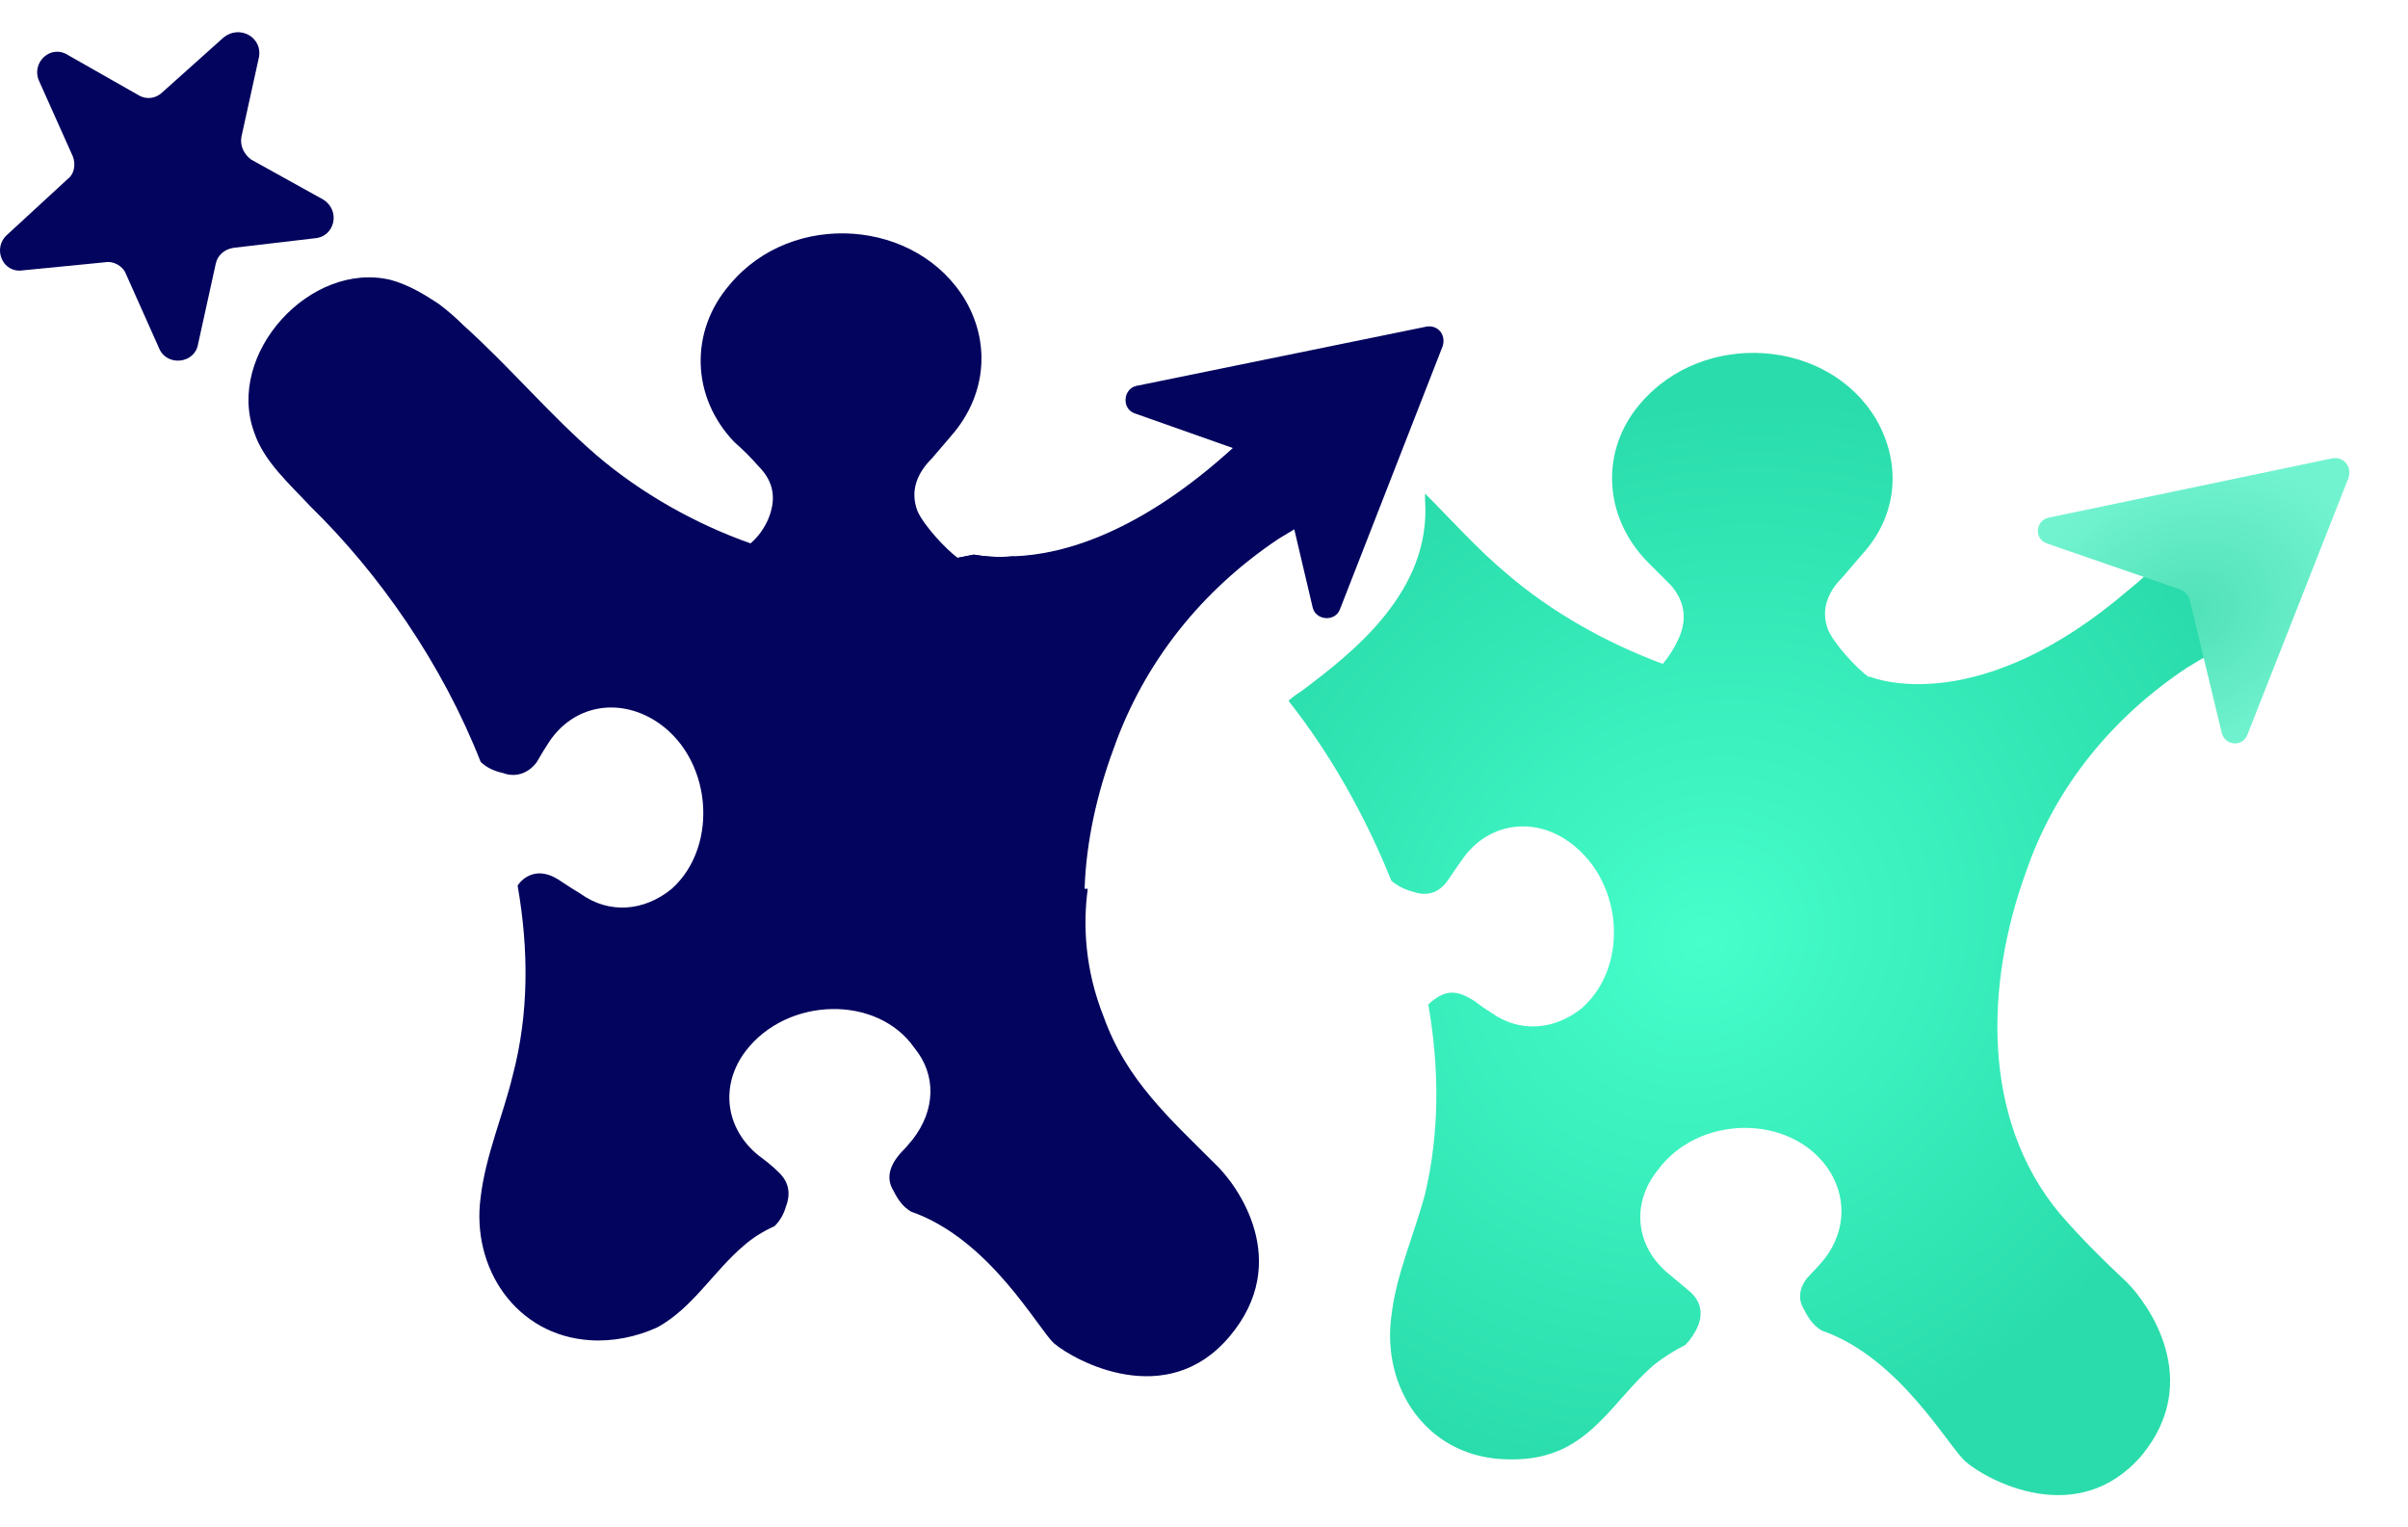
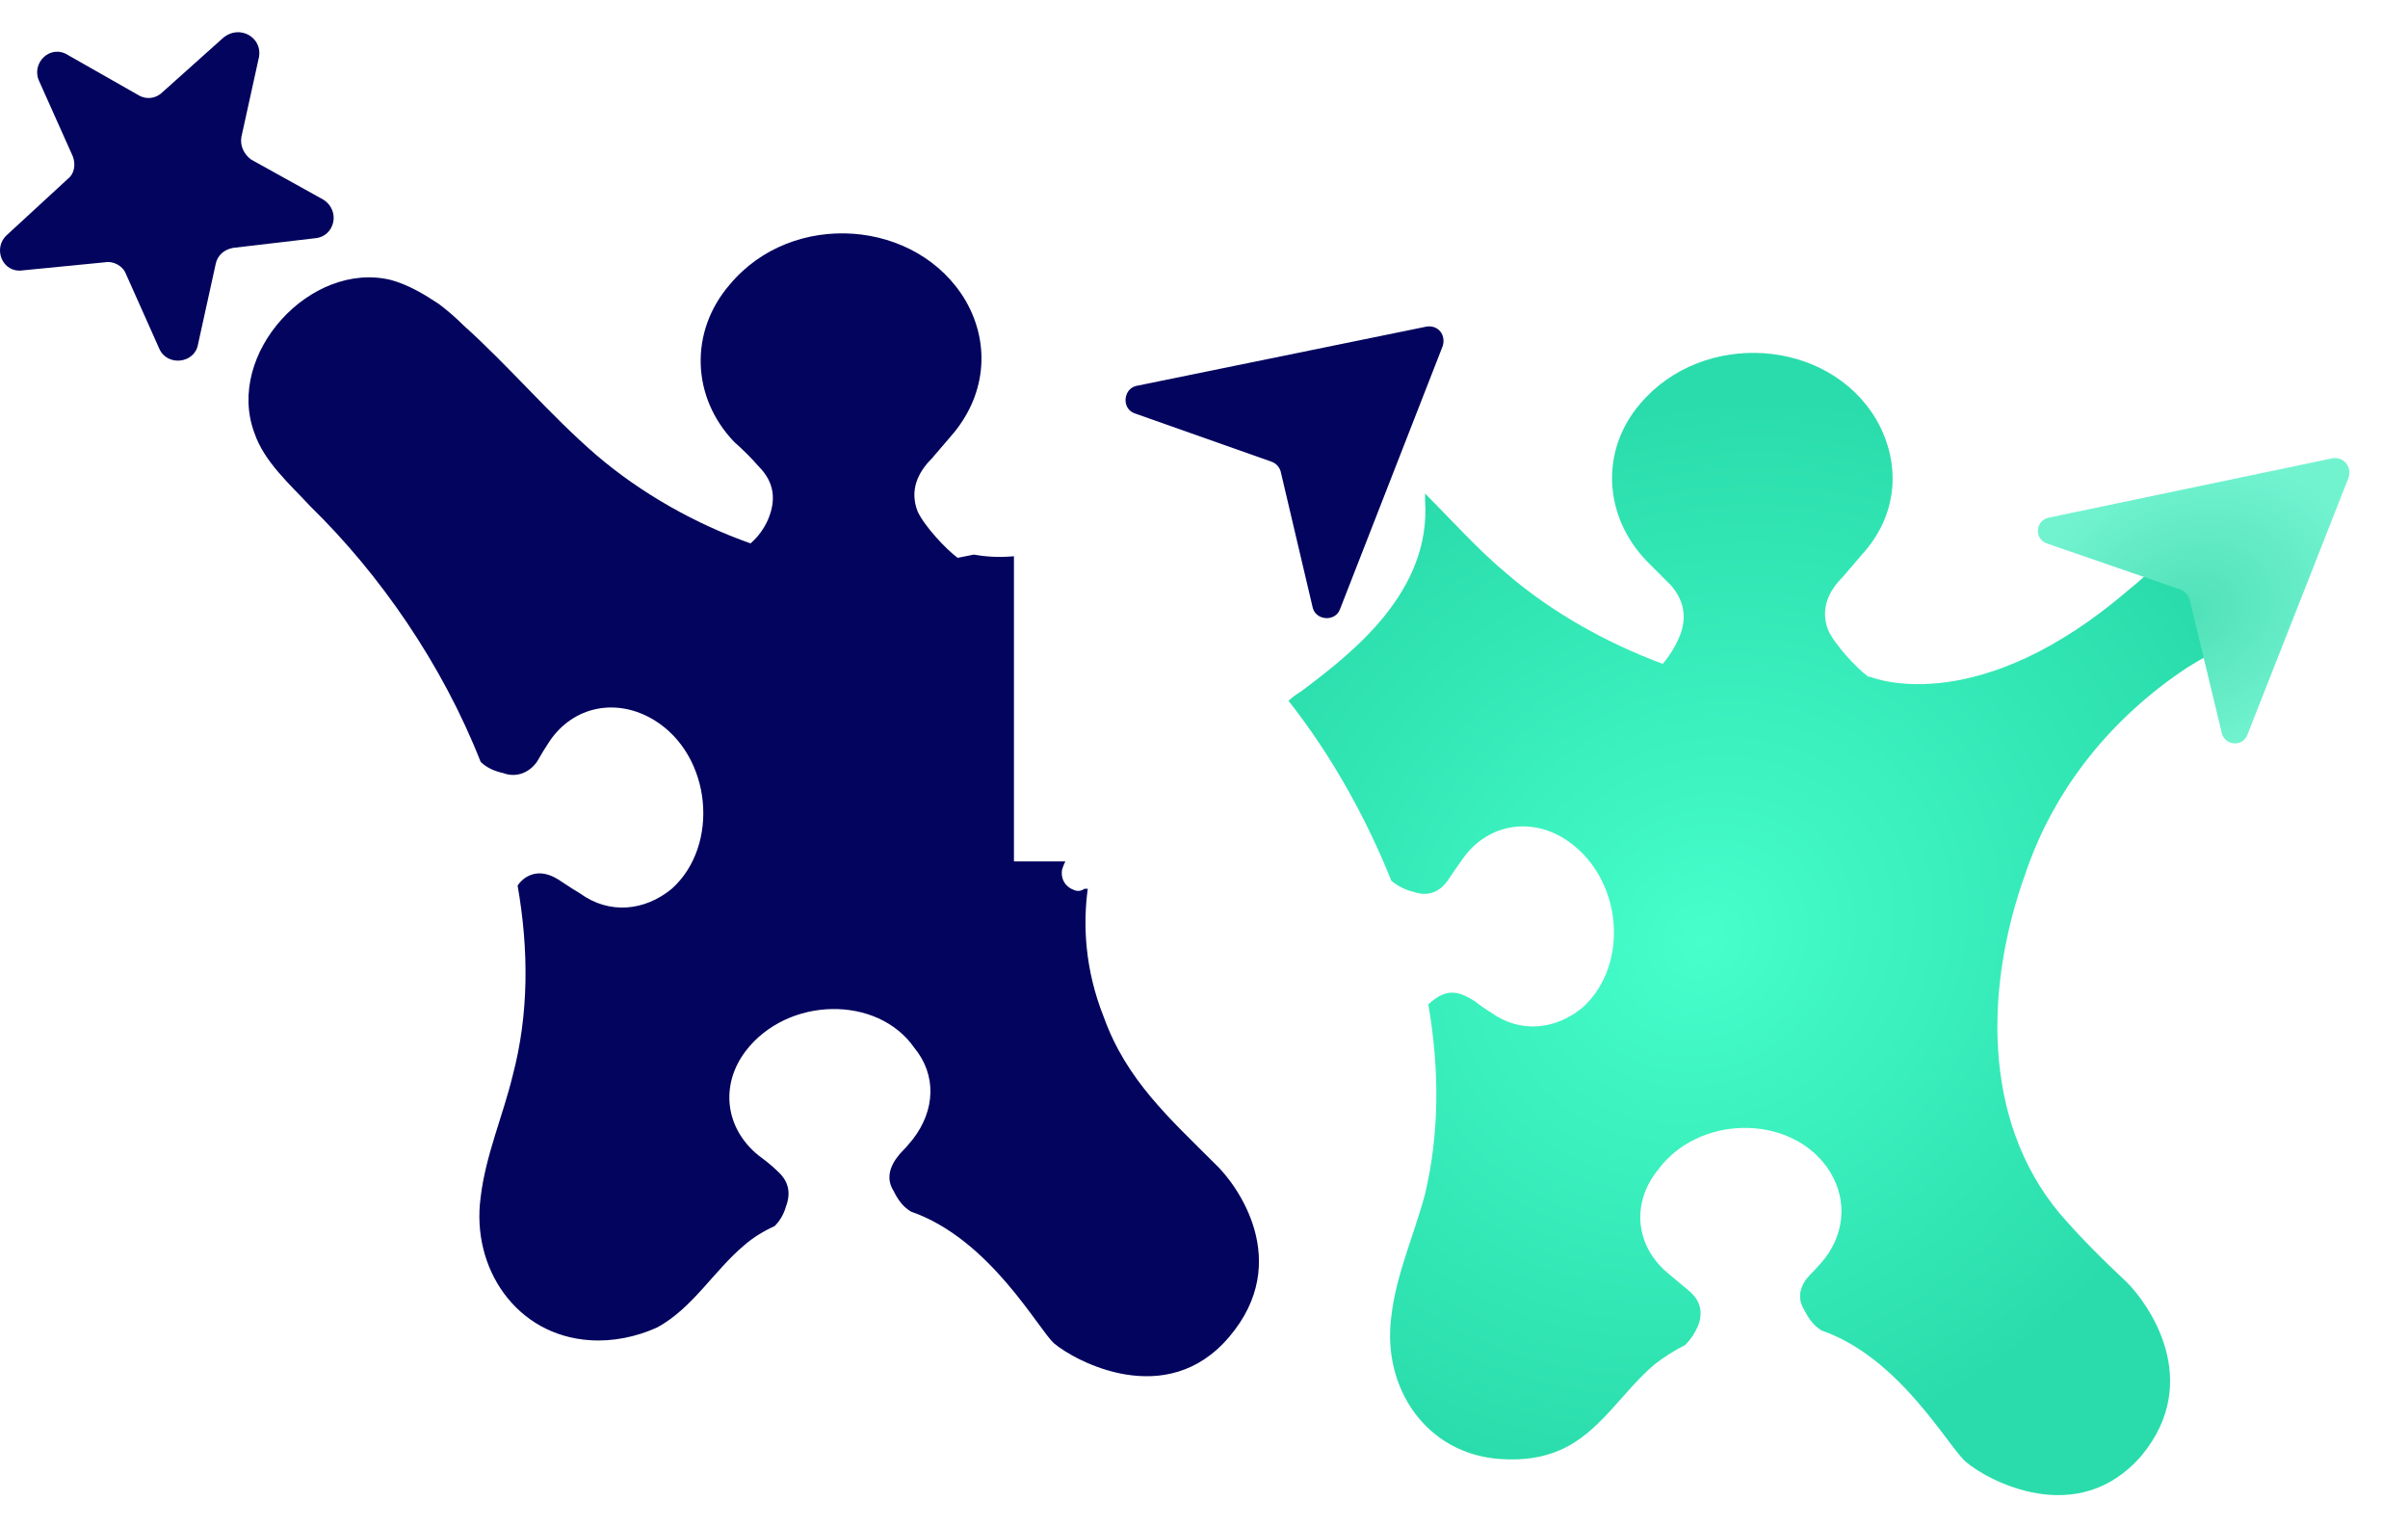
<svg xmlns="http://www.w3.org/2000/svg" width="41" height="26" viewBox="0 0 41 26" fill="none">
  <path d="M20.928 22.759C19.861 24.017 18.303 23.169 17.947 22.868C17.674 22.622 16.853 21.091 15.513 20.626C15.377 20.544 15.294 20.434 15.213 20.27C15.076 20.052 15.158 19.833 15.322 19.642C15.395 19.569 15.468 19.486 15.541 19.395C15.924 18.903 15.951 18.302 15.568 17.837C14.939 16.934 13.408 16.962 12.697 17.891C12.259 18.466 12.341 19.204 12.915 19.669C13.025 19.751 13.134 19.833 13.244 19.942C13.426 20.106 13.472 20.307 13.38 20.544C13.344 20.672 13.28 20.781 13.189 20.872C12.988 20.963 12.815 21.073 12.669 21.2C12.15 21.638 11.794 22.267 11.193 22.595C10.837 22.759 10.427 22.841 10.044 22.814C8.786 22.732 8.02 21.583 8.184 20.38C8.267 19.669 8.567 18.985 8.731 18.302C9.005 17.262 9.005 16.169 8.813 15.075C8.85 15.02 8.896 14.974 8.95 14.938C9.169 14.801 9.388 14.883 9.579 15.02C9.689 15.093 9.789 15.157 9.88 15.211C10.372 15.567 10.974 15.512 11.439 15.129C12.259 14.391 12.122 12.86 11.138 12.258C10.509 11.875 9.771 12.012 9.36 12.614C9.287 12.723 9.215 12.841 9.142 12.969C9.005 13.16 8.786 13.242 8.567 13.16C8.403 13.124 8.276 13.06 8.184 12.969C7.528 11.301 6.462 9.769 5.286 8.621C4.93 8.238 4.493 7.855 4.329 7.363C3.836 6.023 5.286 4.437 6.653 4.765C6.954 4.847 7.227 5.011 7.473 5.175C7.619 5.285 7.756 5.403 7.884 5.531C8.677 6.242 9.36 7.062 10.153 7.746C10.919 8.402 11.849 8.922 12.779 9.25C12.906 9.14 13.007 9.004 13.079 8.84C13.216 8.511 13.189 8.211 12.915 7.937C12.788 7.791 12.651 7.655 12.505 7.527C11.767 6.761 11.739 5.64 12.423 4.847C13.49 3.562 15.623 3.726 16.443 5.121C16.881 5.886 16.771 6.761 16.197 7.418C16.088 7.545 15.978 7.673 15.869 7.801C15.623 8.047 15.486 8.347 15.623 8.703C15.732 8.949 16.115 9.359 16.306 9.496C16.398 9.478 16.489 9.46 16.58 9.441C16.744 9.469 16.963 9.496 17.264 9.469V14.664H18.139C18.12 14.701 18.102 14.746 18.084 14.801C18.056 14.965 18.139 15.102 18.303 15.157C18.357 15.175 18.412 15.166 18.467 15.129C18.485 15.129 18.503 15.129 18.521 15.129C18.439 15.731 18.467 16.497 18.795 17.317C19.178 18.384 19.916 19.04 20.682 19.806C21.065 20.161 22.022 21.474 20.928 22.759Z" fill="#03045E" />
  <path d="M36.214 21.829C36.57 22.185 37.527 23.497 36.46 24.783C35.367 26.041 33.835 25.193 33.48 24.892C33.179 24.646 32.358 23.114 31.018 22.65C30.882 22.568 30.8 22.458 30.718 22.294C30.581 22.075 30.663 21.857 30.827 21.692C30.918 21.601 31 21.51 31.073 21.419C31.429 20.954 31.456 20.352 31.101 19.86C30.444 18.958 28.913 18.985 28.229 19.915C27.764 20.489 27.846 21.228 28.421 21.692C28.53 21.784 28.639 21.875 28.749 21.966C28.949 22.13 29.004 22.331 28.913 22.568C28.858 22.695 28.785 22.805 28.694 22.896C28.512 22.987 28.338 23.096 28.174 23.224C27.655 23.661 27.299 24.29 26.698 24.619C26.342 24.81 25.959 24.865 25.549 24.837C24.291 24.755 23.526 23.634 23.69 22.404C23.772 21.692 24.073 21.036 24.264 20.325C24.51 19.286 24.51 18.192 24.319 17.098C24.355 17.062 24.401 17.025 24.455 16.989C24.701 16.825 24.893 16.907 25.112 17.044C25.203 17.116 25.294 17.18 25.385 17.235C25.877 17.59 26.479 17.536 26.944 17.153C27.764 16.415 27.628 14.911 26.643 14.282C26.041 13.899 25.303 14.036 24.893 14.637C24.802 14.765 24.72 14.883 24.647 14.993C24.51 15.184 24.319 15.266 24.073 15.184C23.927 15.148 23.799 15.084 23.69 14.993C23.252 13.899 22.651 12.832 21.939 11.93C21.976 11.893 22.021 11.857 22.076 11.82L22.158 11.766C23.033 11.11 24.373 10.07 24.264 8.512C24.264 8.475 24.264 8.439 24.264 8.402C24.729 8.867 25.166 9.359 25.659 9.769C26.424 10.426 27.354 10.945 28.311 11.301C28.421 11.173 28.512 11.027 28.585 10.863C28.73 10.535 28.685 10.234 28.448 9.961C28.302 9.815 28.165 9.678 28.038 9.551C27.299 8.785 27.245 7.664 27.928 6.871C28.995 5.613 31.128 5.75 31.948 7.144C32.386 7.91 32.304 8.785 31.702 9.441C31.593 9.569 31.483 9.697 31.374 9.824C31.128 10.07 30.991 10.371 31.128 10.727C31.237 10.973 31.62 11.383 31.811 11.52C31.811 11.52 31.821 11.52 31.839 11.52C31.976 11.574 33.726 12.203 36.242 10.043C36.424 9.897 36.606 9.733 36.788 9.551L38.293 10.809C38.265 10.781 38.019 10.918 37.992 10.945C37.736 11.073 37.49 11.21 37.253 11.356C35.968 12.203 34.984 13.406 34.491 14.856C33.808 16.743 33.726 19.04 35.066 20.653C35.421 21.064 35.804 21.446 36.214 21.829Z" fill="url(#paint0_radial_3809_10086)" />
  <path d="M37.145 10.043L34.848 9.25C34.63 9.168 34.657 8.867 34.876 8.813L39.716 7.801C39.907 7.774 40.044 7.938 39.989 8.129L38.267 12.504C38.185 12.723 37.884 12.696 37.829 12.477L37.282 10.207C37.255 10.125 37.2 10.071 37.145 10.043Z" fill="url(#paint1_radial_3809_10086)" />
-   <path d="M22.815 8.621C22.815 8.594 22.569 8.731 22.542 8.758C22.378 8.831 22.213 8.913 22.049 9.004C21.958 9.059 21.867 9.113 21.776 9.168C20.463 10.043 19.479 11.274 18.959 12.751C18.686 13.489 18.494 14.309 18.467 15.13C18.467 15.239 18.467 15.339 18.467 15.431H16.307V9.496C16.398 9.478 16.489 9.46 16.58 9.442C16.744 9.469 16.963 9.496 17.264 9.469C18.111 9.442 19.424 9.059 21.01 7.609C21.101 7.518 21.202 7.427 21.311 7.336L22.815 8.621Z" fill="#03045E" />
  <path d="M21.64 7.856L19.315 7.035C19.096 6.953 19.124 6.625 19.343 6.57L24.292 5.559C24.484 5.531 24.62 5.695 24.566 5.887L22.815 10.372C22.733 10.59 22.405 10.563 22.351 10.344L21.804 8.02C21.776 7.938 21.722 7.883 21.64 7.856Z" fill="#03045E" />
  <path d="M2.36 1.621C2.497 1.703 2.661 1.676 2.77 1.566L3.809 0.636C4.083 0.418 4.466 0.636 4.411 0.965L4.11 2.332C4.083 2.496 4.165 2.633 4.274 2.715L5.505 3.398C5.806 3.59 5.696 4.027 5.368 4.055L3.973 4.219C3.809 4.246 3.7 4.356 3.673 4.492L3.372 5.86C3.317 6.188 2.852 6.242 2.715 5.942L2.141 4.656C2.086 4.52 1.922 4.438 1.786 4.465L0.391 4.602C0.035 4.656 -0.129 4.219 0.118 4L1.157 3.043C1.266 2.961 1.293 2.797 1.239 2.66L0.664 1.375C0.528 1.074 0.856 0.746 1.157 0.937L2.36 1.621Z" fill="#03045E" />
  <defs>
    <radialGradient id="paint0_radial_3809_10086" cx="0" cy="0" r="1" gradientUnits="userSpaceOnUse" gradientTransform="translate(29 16) rotate(144.387) scale(9.9 8.815)">
      <stop stop-color="#46FFCB" />
      <stop offset="1" stop-color="#2ADCAB" />
    </radialGradient>
    <radialGradient id="paint1_radial_3809_10086" cx="0" cy="0" r="1" gradientUnits="userSpaceOnUse" gradientTransform="translate(37.248 10.432) rotate(155.607) scale(3.153 2.415)">
      <stop stop-color="#50E1B8" />
      <stop offset="1" stop-color="#72F3D0" />
    </radialGradient>
  </defs>
</svg>